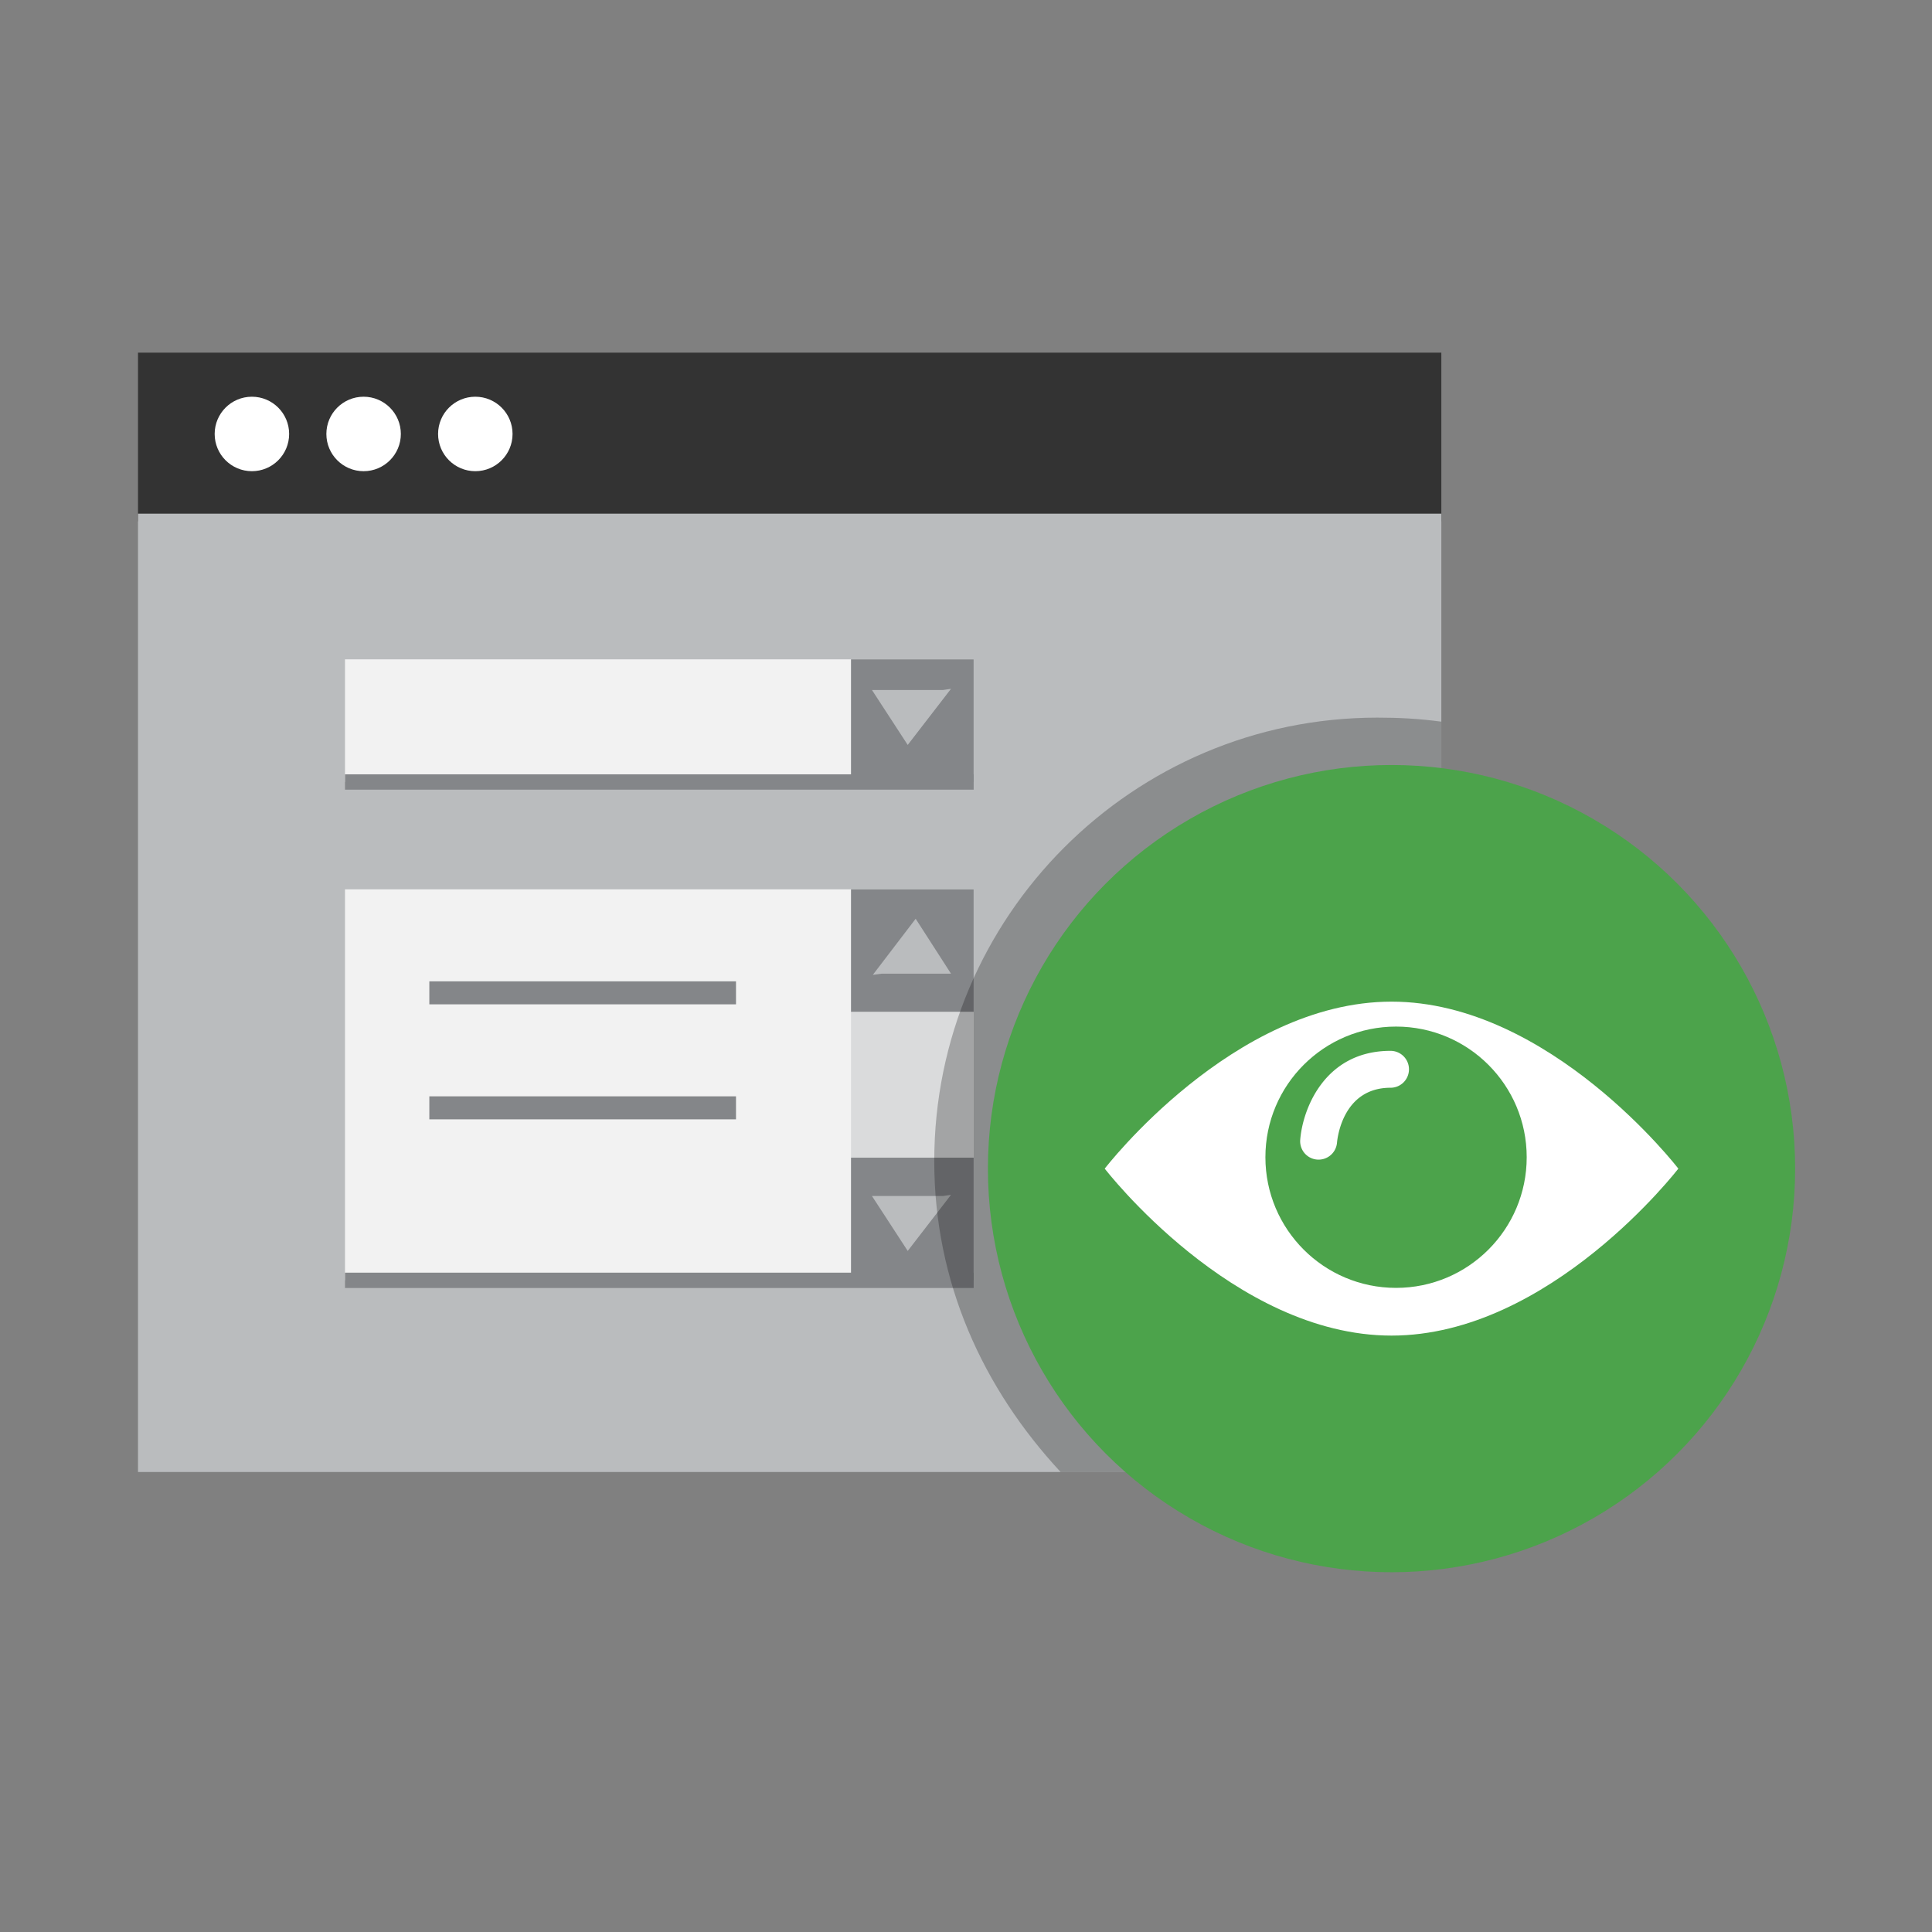
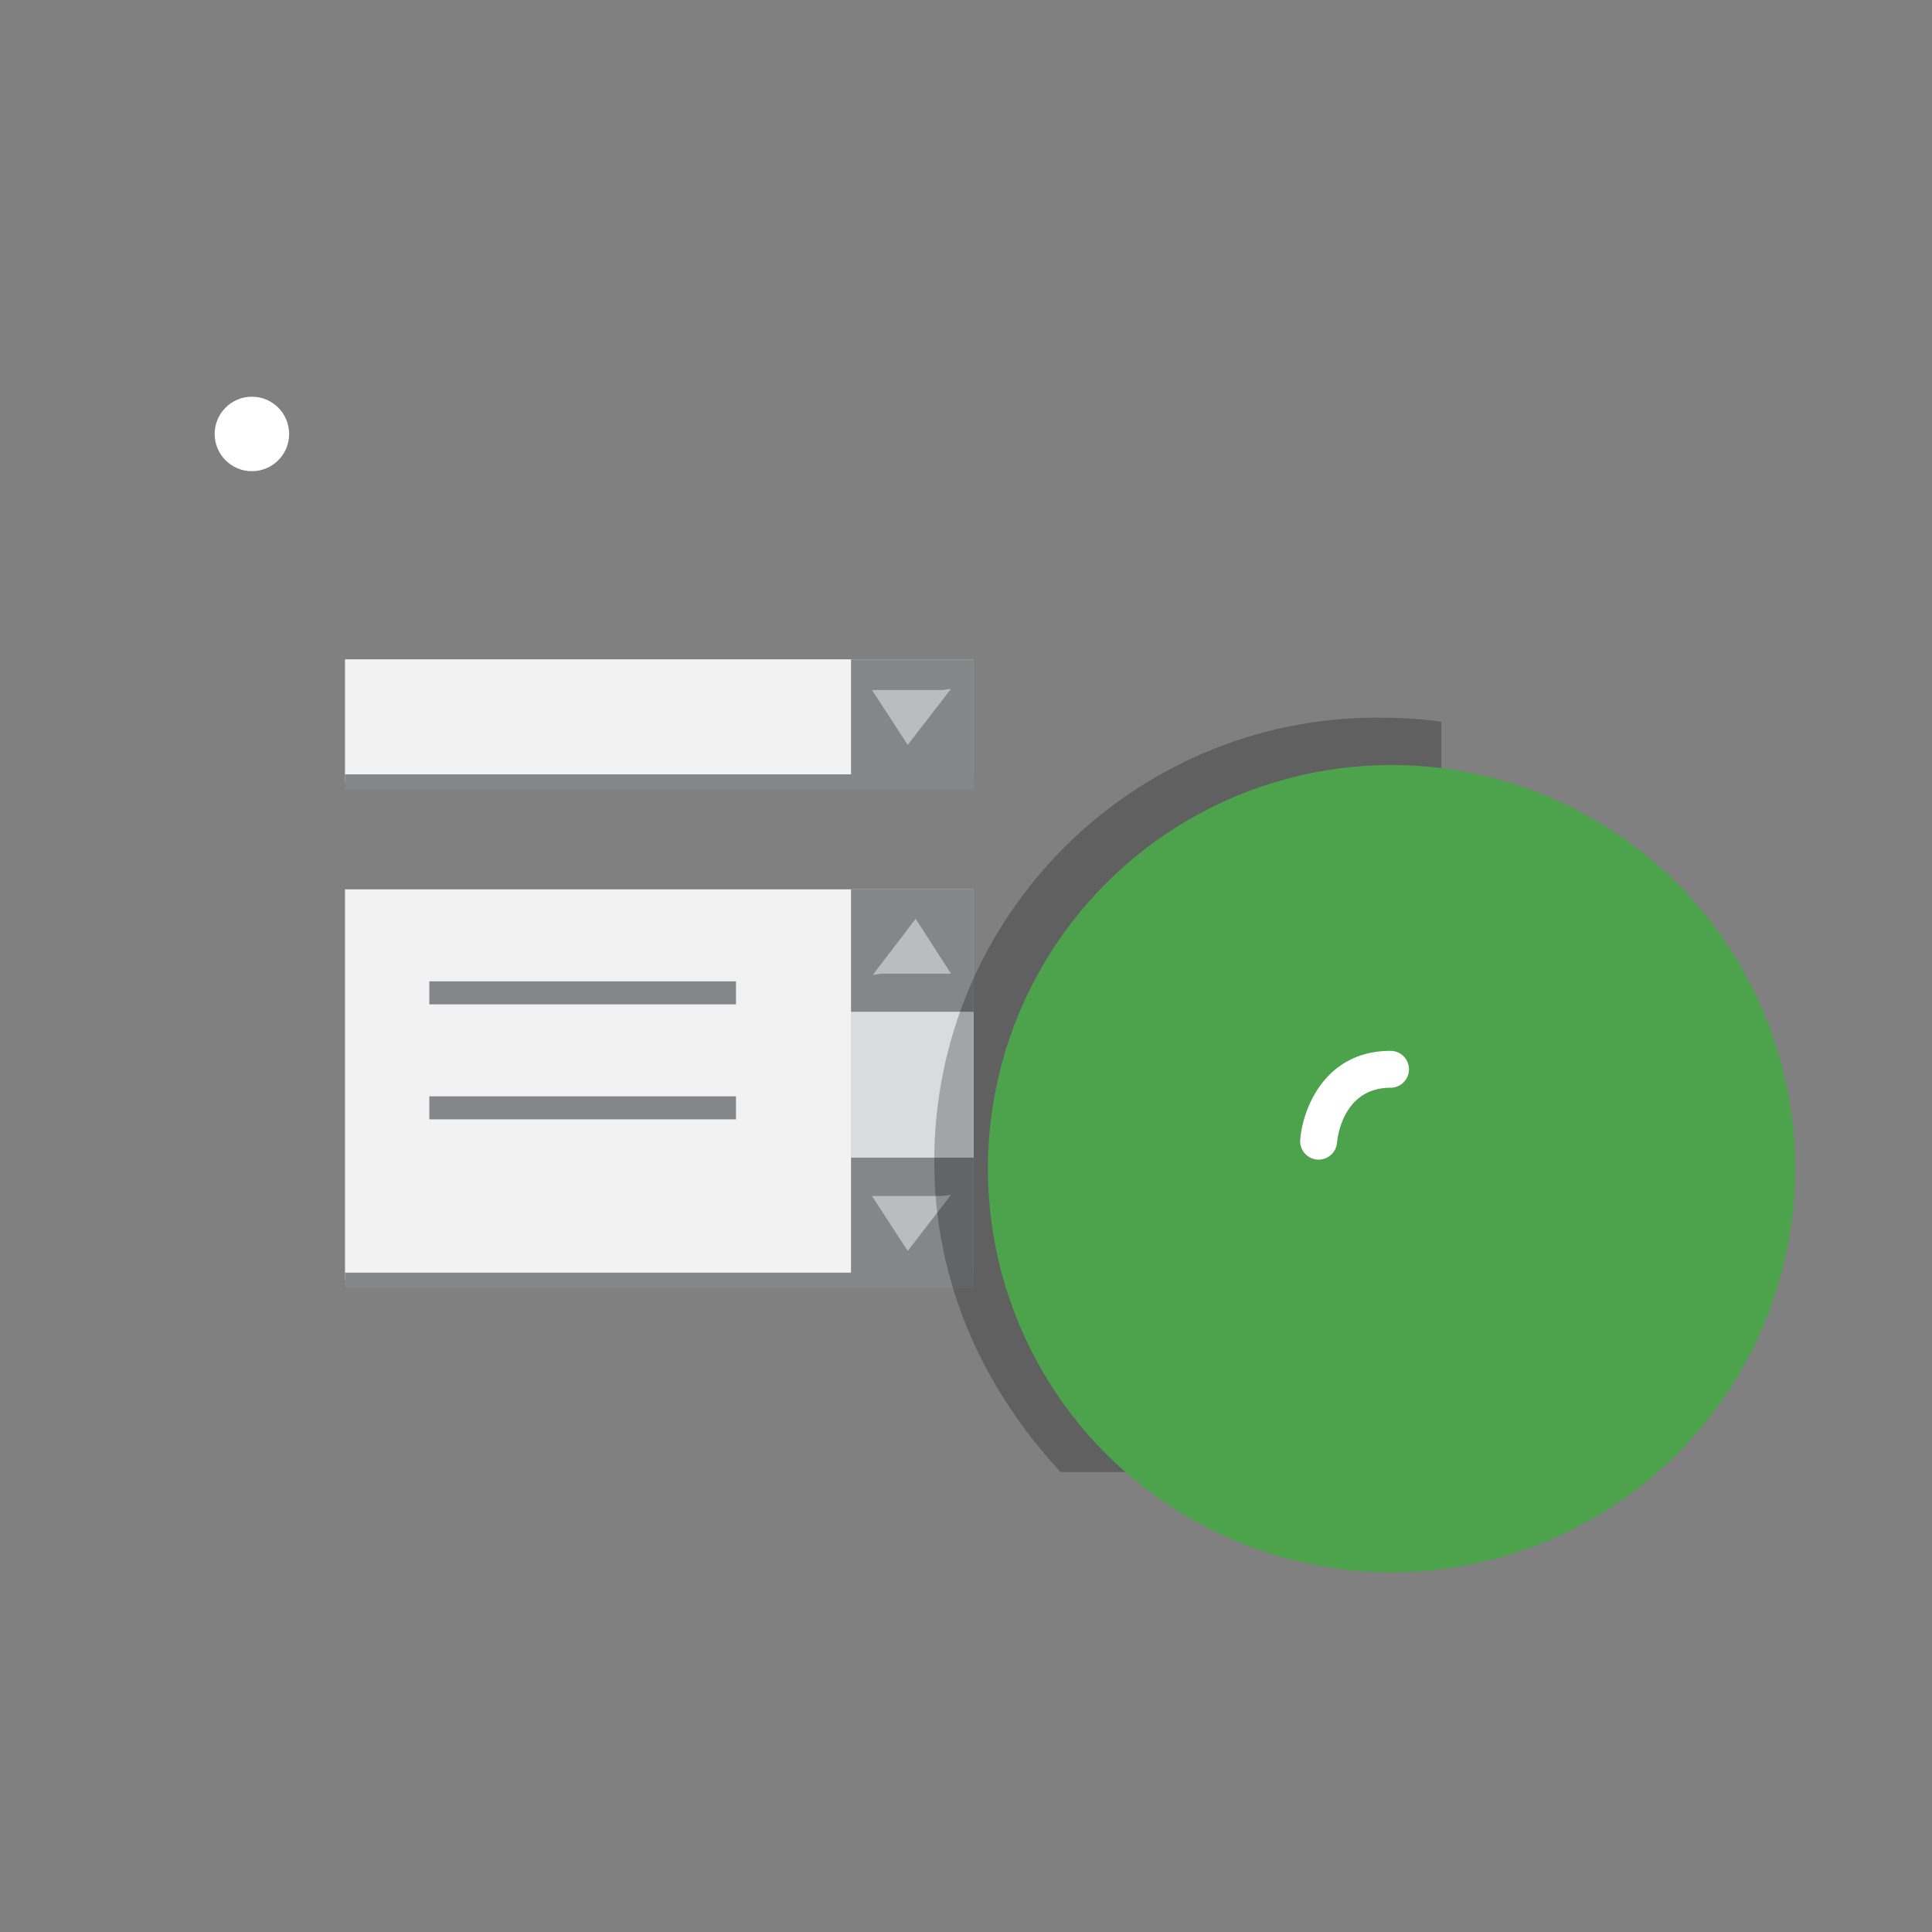
<svg xmlns="http://www.w3.org/2000/svg" width="252" height="252">
  <rect width="100%" height="100%" fill="#808080" stroke="none" />
-   <path fill="#333" d="M18 46h170v22H18z" />
-   <path fill="#BABCBE" d="M18 67h170v125H18z" />
  <circle fill="#FFF" cx="32.857" cy="56.603" r="4.857" />
-   <circle fill="#FFF" cx="47.427" cy="56.603" r="4.857" />
-   <circle fill="#FFF" cx="61.998" cy="56.603" r="4.857" />
  <path fill="#F2F2F2" d="M45 86h82v16H45z" />
  <path fill="#848689" d="M111 86h16v16h-16z" />
  <path fill="#F2F2F2" d="M45 116h82v51H45z" />
  <path fill="#848689" d="M111 116h16v16h-16zM111 151h16v16h-16z" />
  <path fill="#DADBDC" d="M111 132h16v19h-16z" />
  <path fill="#BABCBE" stroke="#848689" stroke-width="3" stroke-miterlimit="10" d="M56 129.5h40M56 144.5h40" />
  <path fill="#BABCBE" d="M124.043 89.848l-5.645 7.317L113.734 90H123M124.043 155.848l-5.645 7.317-4.664-7.165H123M113.846 127.158l5.589-7.32 4.608 7.162H115" />
  <path fill="none" stroke="#848689" stroke-width="2" stroke-miterlimit="10" d="M45 102h82M45 167h82" />
  <path opacity=".25" d="M188 94.13V192h-49.66c-10.199-11-16.48-24.82-16.48-40.551 0-31.909 25.886-57.845 57.795-57.845 2.82 0 5.345.126 8.345.526z" />
  <circle fill="#4CA34B" cx="181.504" cy="152.428" r="52.646" />
-   <path fill="#FFF" d="M218.913 152.429s-16.747 21.779-37.409 21.779c-20.661 0-37.409-21.779-37.409-21.779s16.748-21.78 37.409-21.78c20.662-.001 37.409 21.78 37.409 21.78z" />
  <circle fill="#4CA34B" cx="182.094" cy="150.943" r="17.041" />
  <path fill="#FFF" d="M171.994 151.256a2.4 2.4 0 0 1-2.4-2.592c.318-4.011 3.189-11.597 11.779-11.597a2.405 2.405 0 0 1 2.406 2.406 2.405 2.405 0 0 1-2.406 2.407c-6.164 0-6.918 6.44-6.982 7.175a2.414 2.414 0 0 1-2.397 2.201z" />
</svg>